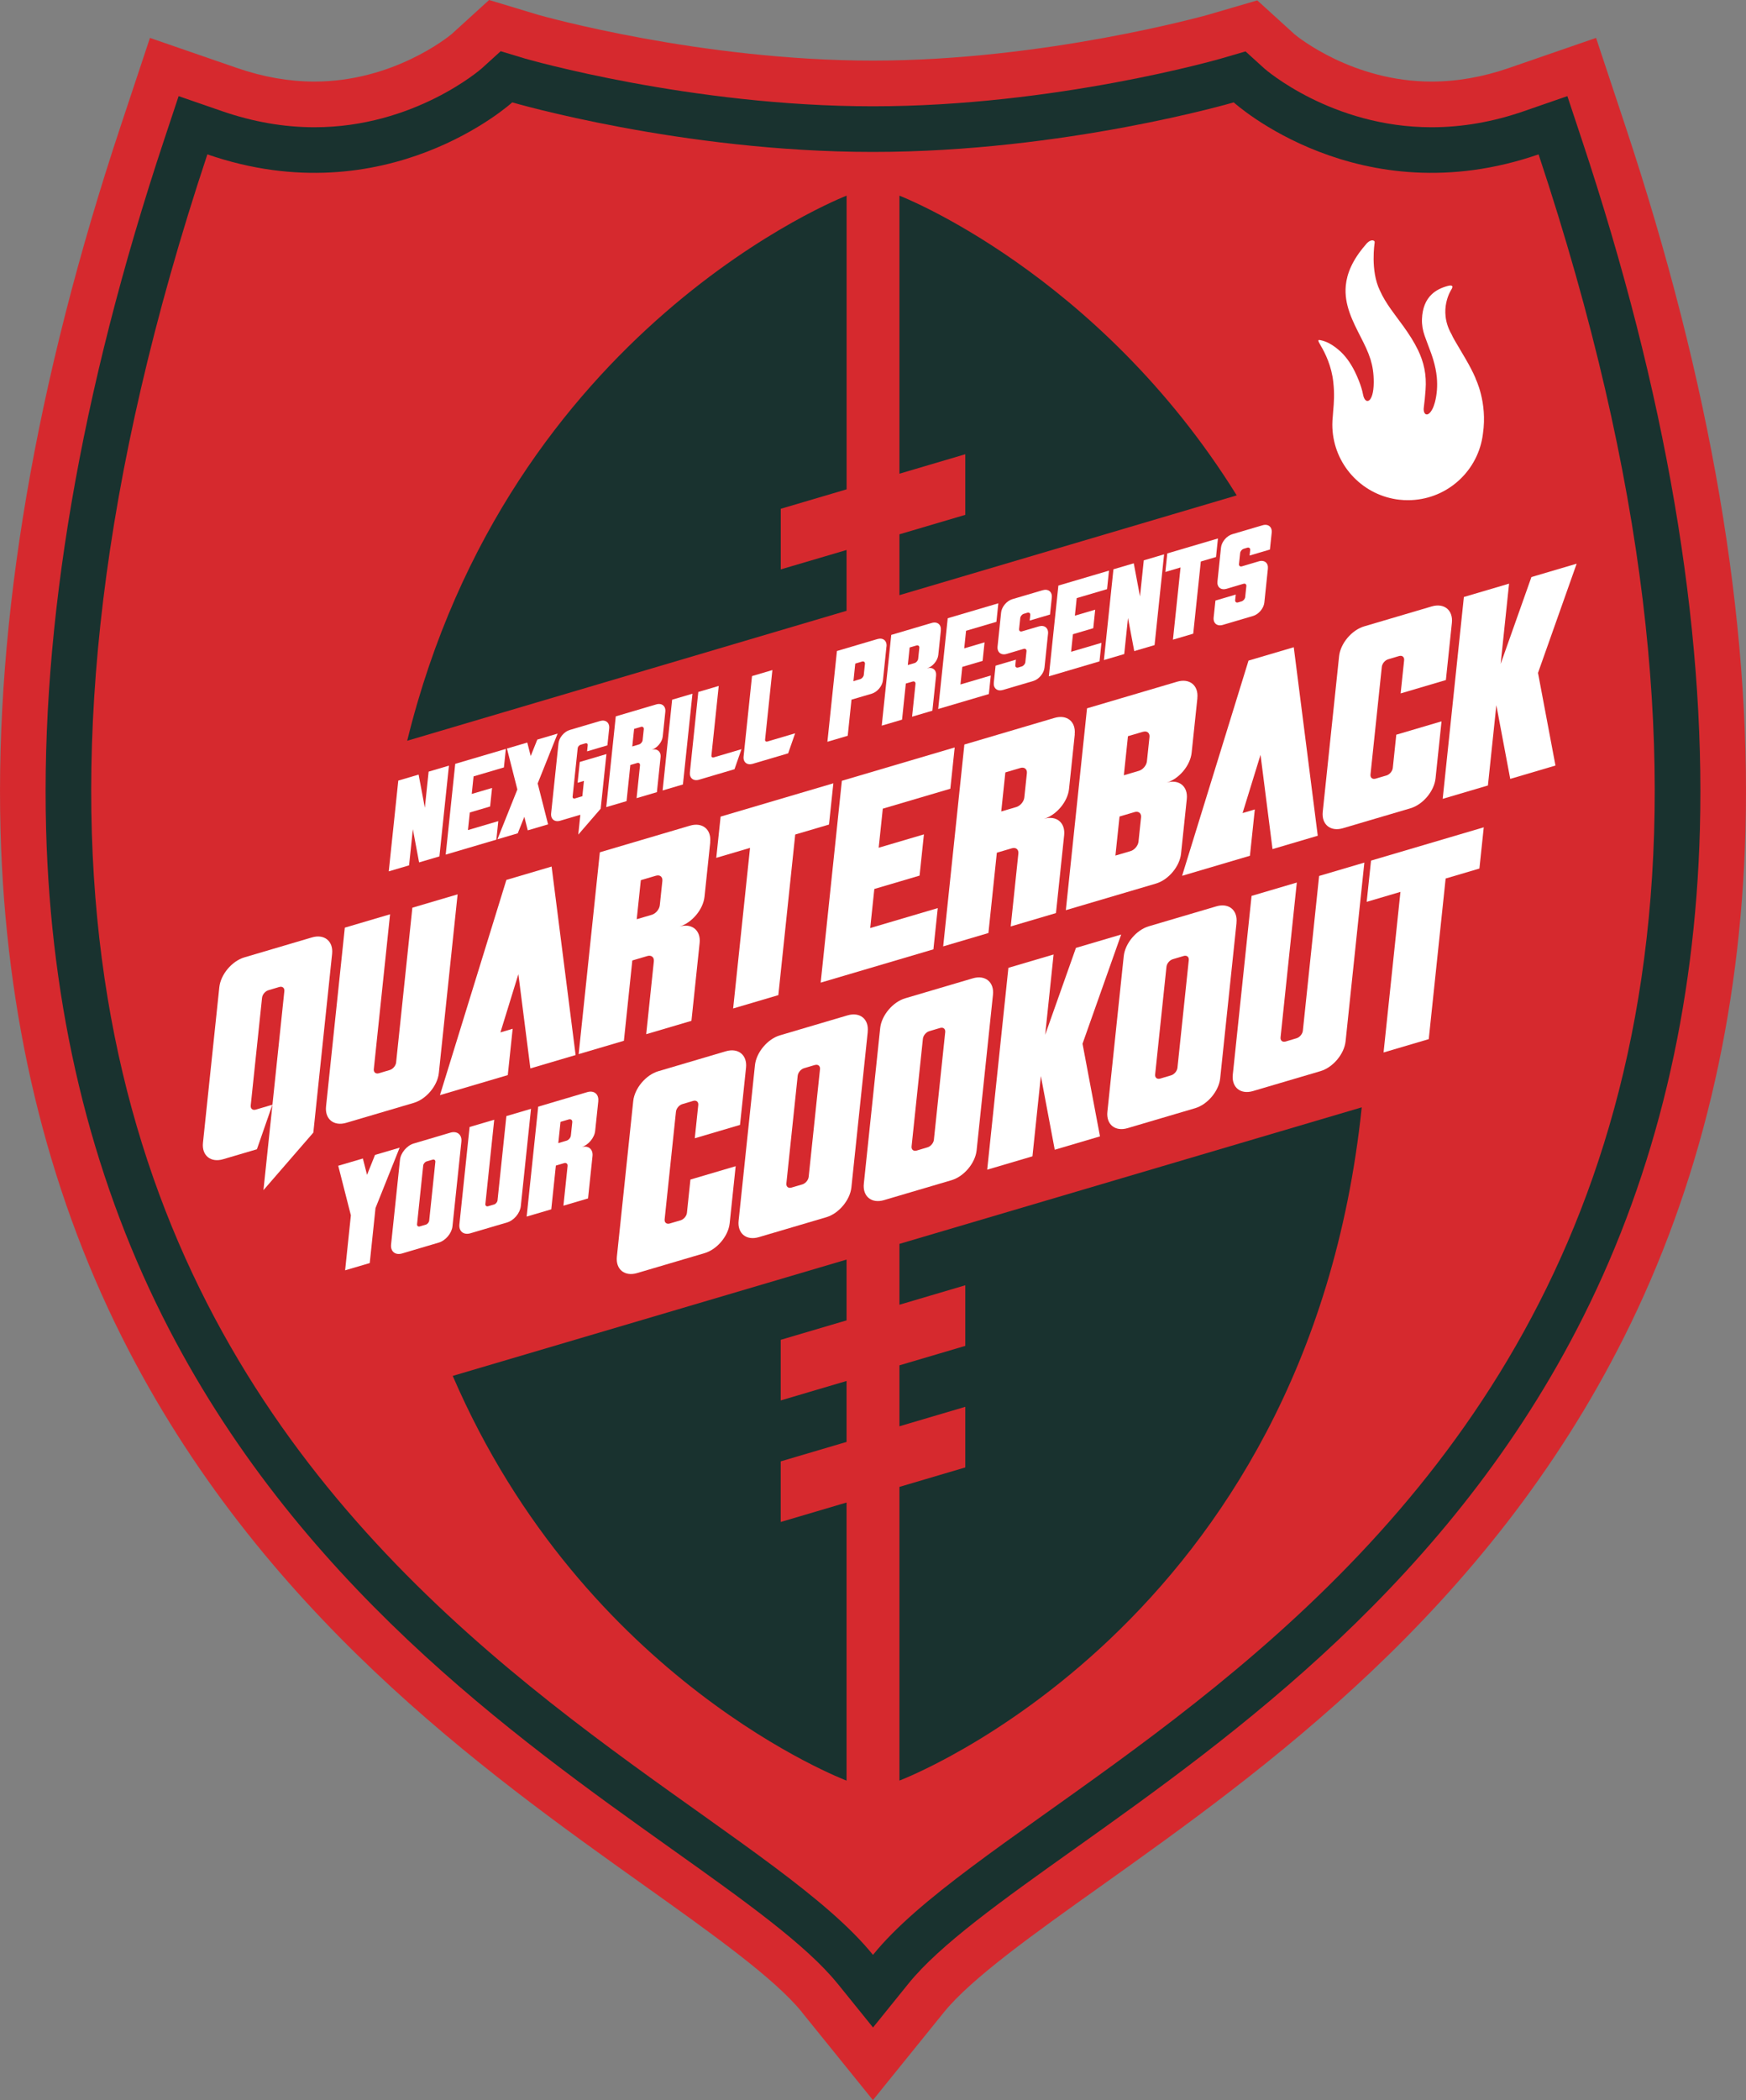
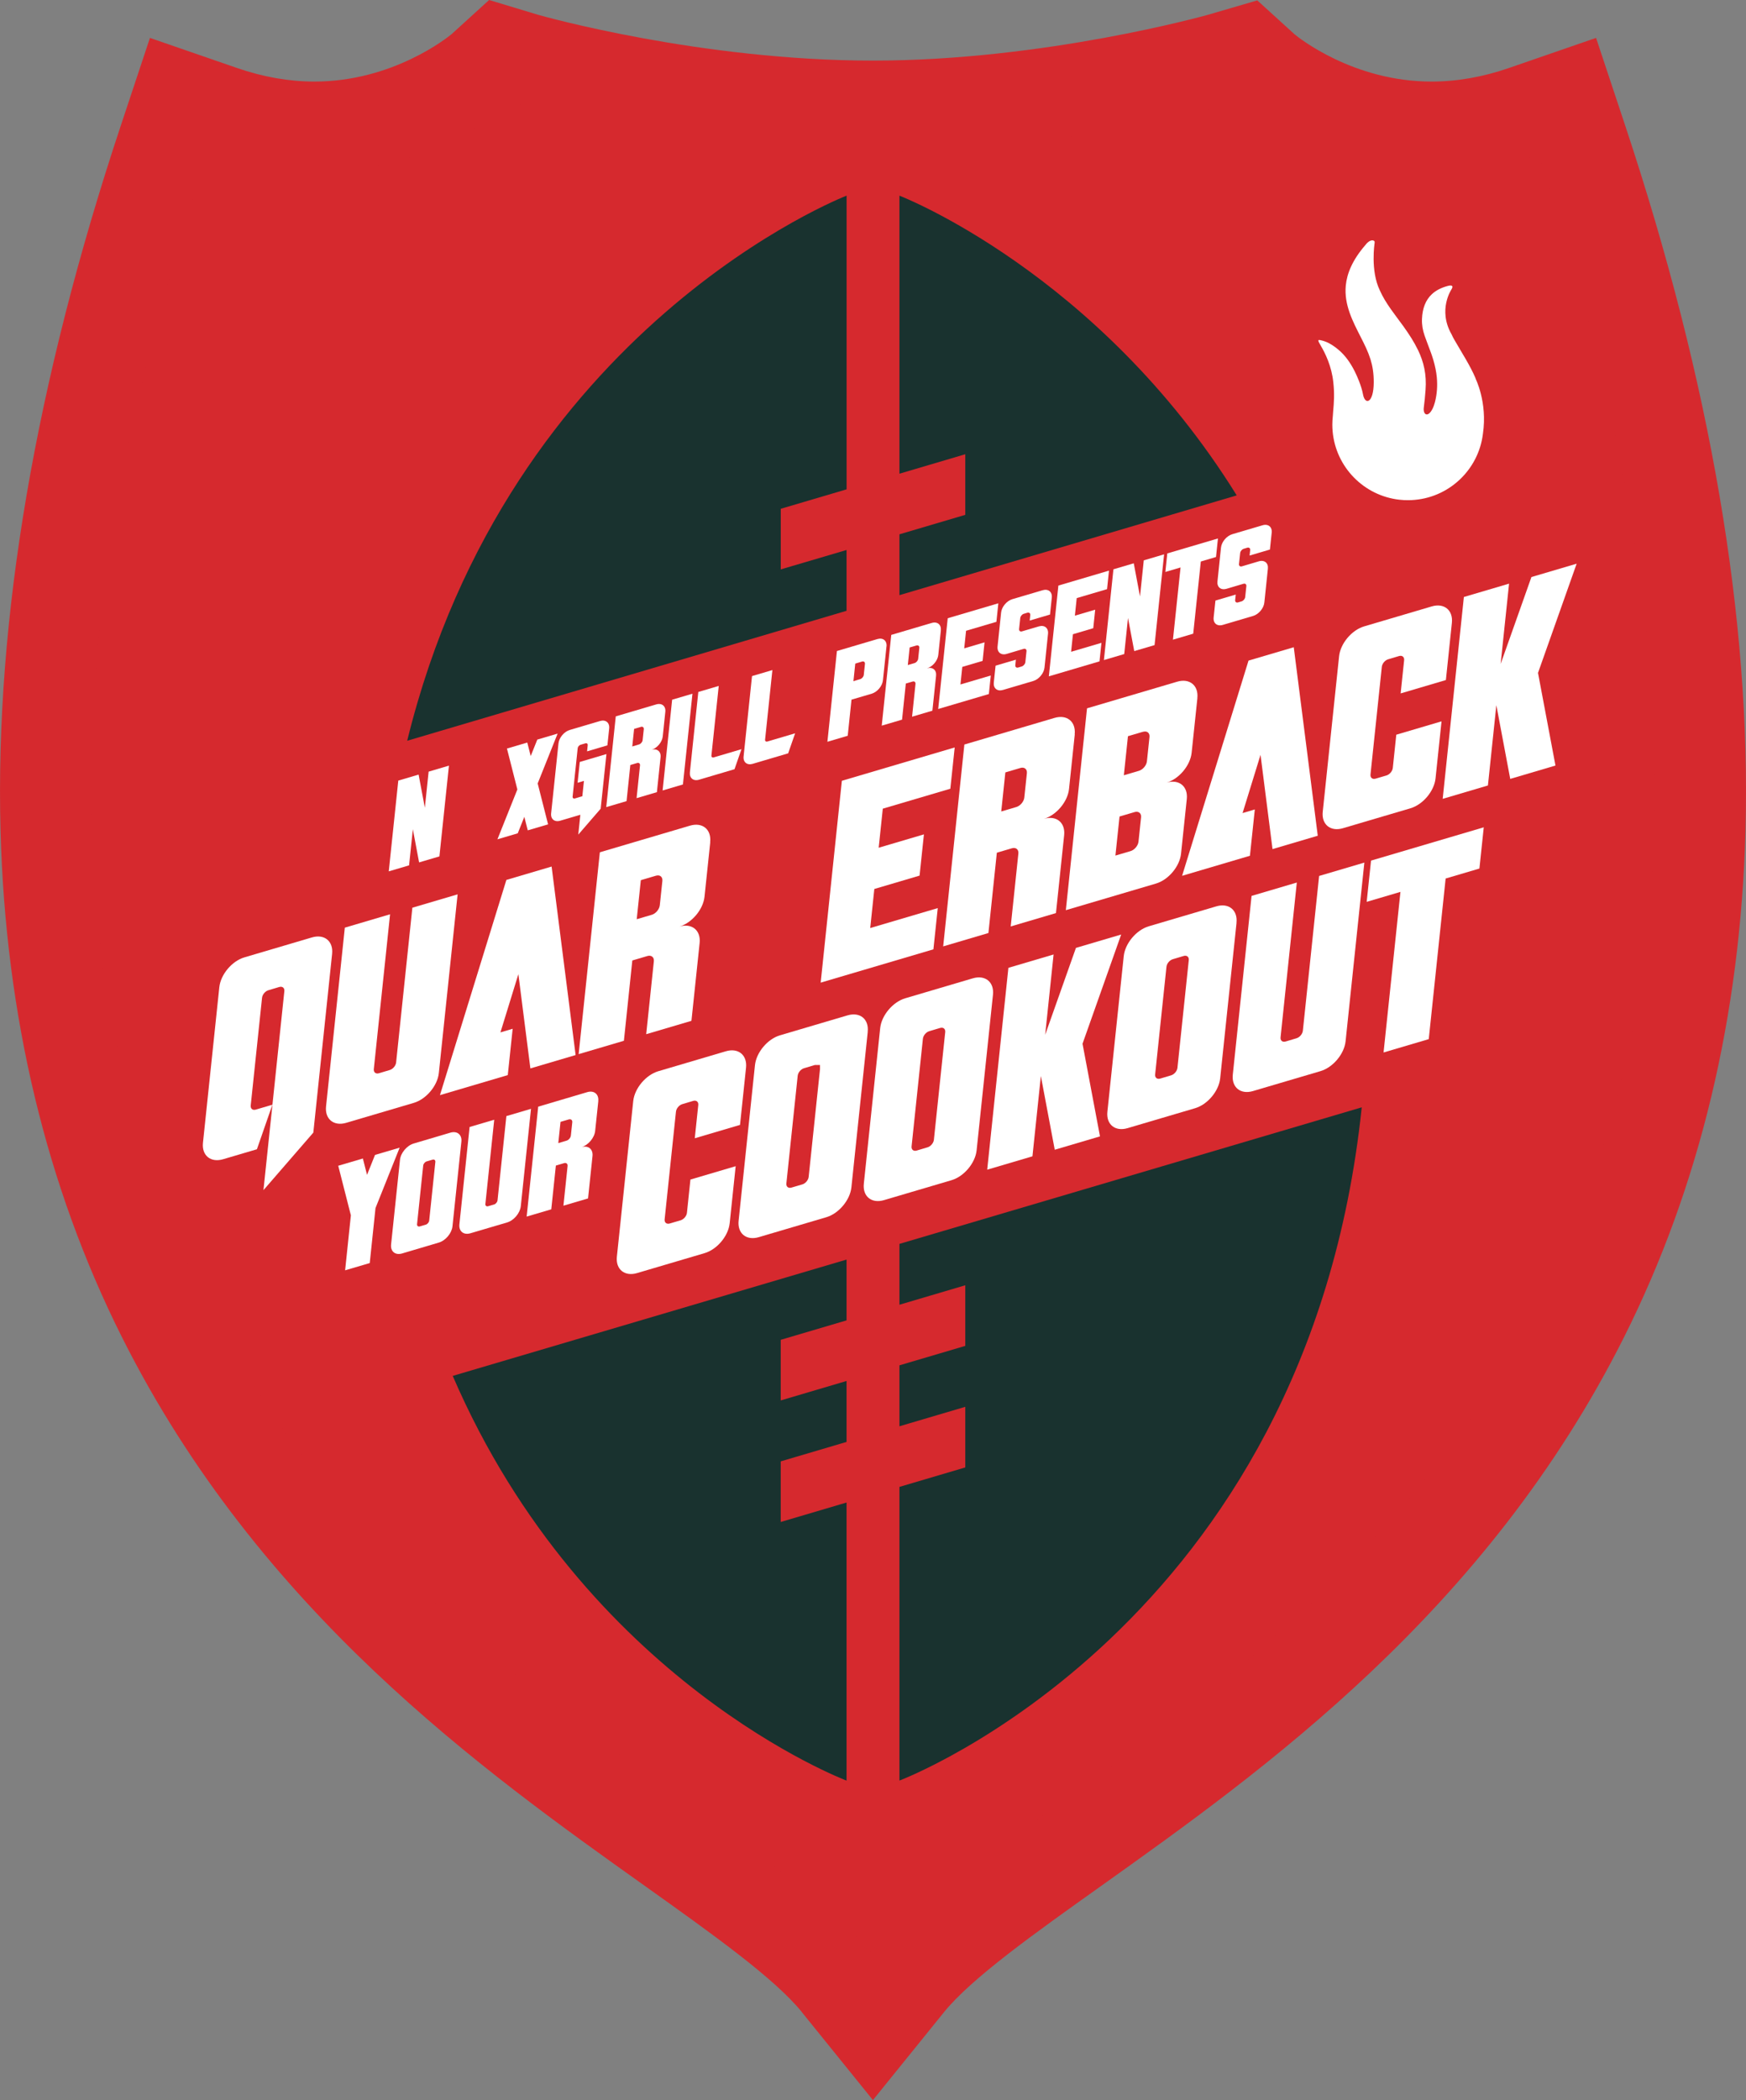
<svg xmlns="http://www.w3.org/2000/svg" width="326" height="392" viewBox="0 0 326 392" fill="none">
  <rect x="0" y="0" width="326" height="392" fill="#808080" stroke="none" />
  <g clip-path="url(#clip0_50_256)">
    <path d="M149.752 375.61C144.63 369.267 132.913 360.936 120.51 352.1C90.094 330.451 48.439 300.797 22.747 249.548C8.646 221.43 1.03 189.635 0.1 155.047C-0.957 115.752 6.595 71.47 22.557 23.438L27.996 7.075L44.293 12.704C49.126 14.375 53.986 15.225 58.719 15.225C73.354 15.225 83.589 6.975 84.312 6.379L91.322 0L100.446 2.756C101.521 3.063 130.917 11.312 163.005 11.312C195.093 11.312 225.301 2.828 225.59 2.747L234.751 0.072L241.716 6.406C242.447 7.011 252.673 15.225 267.281 15.225C272.024 15.225 276.875 14.375 281.708 12.704L298.005 7.075L303.443 23.438C319.406 71.47 326.958 115.743 325.901 155.047C324.97 189.626 317.355 221.43 303.244 249.557C277.552 300.797 235.898 330.451 205.481 352.109C193.078 360.936 181.361 369.276 176.239 375.61L162.987 392L149.734 375.61H149.752Z" fill="#D6292E" />
-     <path d="M156.374 370.252C150.52 363.005 138.903 354.738 125.451 345.161C95.766 324.027 55.106 295.087 30.362 245.735C16.821 218.729 9.503 188.144 8.609 154.821C7.579 116.511 14.987 73.214 30.633 26.13L33.352 17.944L41.501 20.763C47.237 22.742 53.028 23.754 58.71 23.754C77.383 23.754 89.813 12.884 89.94 12.776L93.481 9.559L98.034 10.933C98.332 11.023 128.965 19.842 162.995 19.842C197.026 19.842 227.659 11.023 227.966 10.933L232.555 9.596L236.096 12.812C236.187 12.893 248.617 23.754 267.29 23.754C272.981 23.754 278.772 22.751 284.499 20.763L292.648 17.944L295.367 26.13C311.013 73.214 318.421 116.511 317.391 154.821C316.497 188.144 309.179 218.738 295.638 245.735C270.894 295.087 230.243 324.027 200.549 345.161C187.097 354.738 175.48 363.005 169.626 370.252L163.005 378.447L156.383 370.252H156.374Z" fill="#19322F" />
    <path d="M287.272 28.814C253.748 40.406 230.351 19.11 230.351 19.11C230.351 19.11 198.76 28.362 162.995 28.362C127.231 28.362 95.64 19.11 95.64 19.11C95.64 19.11 72.252 40.406 38.718 28.814C-42.766 274.052 129.173 323.051 162.995 364.894C196.818 323.051 368.757 274.052 287.272 28.814Z" fill="#D6292E" />
    <path d="M167.937 232.191V243.54L180.232 239.907V251.22L167.937 254.852V266.227L180.232 262.595V273.908L167.937 277.54V332.357C167.937 332.357 244.091 303.715 254.254 206.693L167.937 232.182V232.191Z" fill="#19322F" />
    <path d="M158.063 246.458V235.11L84.529 256.822C109.2 313.998 158.063 332.366 158.063 332.366V280.458L145.768 284.09V272.778L158.063 269.146V257.77L145.768 261.403V250.09L158.063 246.458Z" fill="#19322F" />
    <path d="M62.008 178.051L58.502 211.41L49.189 222.153L50.869 206.196C51.61 199.131 52.35 192.074 53.091 185.008C53.154 184.403 52.73 184.06 52.143 184.231L50.11 184.837C49.523 185.008 48.99 185.641 48.927 186.246L46.813 206.341C46.749 206.946 47.174 207.29 47.761 207.118L50.86 206.205L47.969 214.518L41.663 216.379C39.342 217.066 37.644 215.684 37.897 213.307L40.95 184.268C41.203 181.891 43.308 179.388 45.629 178.702L58.24 174.979C60.562 174.293 62.26 175.675 62.008 178.051Z" fill="white" />
    <path d="M72.83 170.669L69.795 199.555C69.731 200.152 70.156 200.504 70.743 200.332L72.776 199.727C73.363 199.555 73.896 198.923 73.959 198.318L76.994 169.431L85.441 166.938L81.936 200.296C81.683 202.673 79.578 205.175 77.256 205.862L64.645 209.585C62.324 210.271 60.625 208.889 60.878 206.513L64.383 173.154L72.83 170.66V170.669Z" fill="white" />
    <path d="M102.993 161.751L107.474 196.935L99.028 199.429L96.787 181.837L93.436 192.707L95.721 192.029L94.809 200.676C90.59 201.923 86.362 203.17 82.144 204.416L94.547 164.245L102.993 161.751Z" fill="white" />
    <path d="M132.615 157.189C132.263 160.586 131.901 163.992 131.54 167.389C131.287 169.766 129.182 172.269 126.861 172.955C129.182 172.269 130.881 173.651 130.628 176.027L129.101 190.547L120.654 193.041L122.082 179.434C122.163 178.675 121.621 178.232 120.88 178.449L118.062 179.28C117.538 184.277 117.014 189.273 116.49 194.27L108.043 196.763C109.362 184.204 110.681 171.645 112 159.086C117.61 157.432 123.22 155.77 128.83 154.116C131.152 153.43 132.85 154.812 132.597 157.189H132.615ZM122.47 163.459L119.652 164.29L118.884 171.582L121.702 170.751C122.443 170.534 123.112 169.73 123.193 168.971L123.672 164.435C123.753 163.676 123.211 163.233 122.47 163.459Z" fill="white" />
-     <path d="M136.888 188.243L140.041 158.264L133.735 160.125L134.548 152.427L155.597 146.211L154.784 153.909L148.478 155.77L145.325 185.749L136.879 188.243H136.888Z" fill="white" />
    <path d="M178.253 139.524L177.44 147.223L164.829 150.945L164.061 158.237L172.508 155.743L171.695 163.441L163.248 165.935L162.481 173.226L175.092 169.504L174.279 177.202L153.23 183.418L157.187 145.741L178.235 139.524H178.253Z" fill="white" />
    <path d="M200.675 137.076C200.314 140.473 199.961 143.879 199.6 147.277C199.347 149.653 197.242 152.156 194.921 152.843C197.242 152.156 198.941 153.538 198.688 155.915L197.161 170.434L188.714 172.928L190.142 159.321C190.223 158.562 189.681 158.119 188.94 158.336L186.122 159.167C185.598 164.164 185.074 169.16 184.55 174.157L176.103 176.651C177.422 164.092 178.741 151.532 180.06 138.973C185.67 137.32 191.28 135.657 196.89 134.004C199.212 133.317 200.91 134.699 200.657 137.076H200.675ZM190.53 143.346L187.712 144.178L186.944 151.469L189.762 150.638C190.503 150.421 191.172 149.617 191.253 148.867L191.732 144.331C191.813 143.572 191.271 143.129 190.53 143.346Z" fill="white" />
    <path d="M223.567 130.317C223.205 133.715 222.853 137.112 222.492 140.518C222.239 142.895 220.143 145.397 217.821 146.084C220.143 145.397 221.841 146.78 221.588 149.156C221.227 152.553 220.875 155.96 220.513 159.357C220.26 161.733 218.164 164.236 215.834 164.923C210.224 166.576 204.614 168.239 199.004 169.892C200.323 157.333 201.642 144.774 202.961 132.215C208.571 130.561 214.181 128.899 219.791 127.245C222.112 126.559 223.811 127.941 223.558 130.317H223.567ZM211.85 151.578L209.031 152.409L208.263 159.7L211.082 158.869C211.823 158.652 212.491 157.857 212.573 157.098L213.051 152.562C213.133 151.803 212.591 151.361 211.85 151.578ZM213.422 136.588L210.603 137.419L209.835 144.711L212.654 143.879C213.395 143.663 214.063 142.858 214.144 142.108L214.623 137.573C214.705 136.814 214.163 136.371 213.422 136.597V136.588Z" fill="white" />
    <path d="M241.562 120.812L246.043 155.996L237.596 158.49L235.356 140.898L232.004 151.767L234.29 151.09L233.377 159.736C229.158 160.983 224.931 162.23 220.712 163.477L233.115 123.306L241.562 120.812Z" fill="white" />
    <path d="M268.031 145.307C267.778 147.683 265.673 150.186 263.351 150.873L250.74 154.595C248.418 155.282 246.72 153.9 246.973 151.523L250.026 122.484C250.279 120.107 252.384 117.605 254.706 116.918L267.317 113.195C269.639 112.509 271.337 113.891 271.084 116.267L269.964 126.938L261.517 129.432L262.168 123.234C262.231 122.637 261.806 122.285 261.219 122.457L259.187 123.062C258.599 123.234 258.066 123.866 258.003 124.471L255.889 144.566C255.826 145.162 256.251 145.515 256.838 145.343L258.87 144.747C259.458 144.575 259.991 143.943 260.054 143.337L260.704 137.139L269.151 134.645L268.031 145.316V145.307Z" fill="white" />
    <path d="M281.762 108.94L280.19 123.929L285.935 107.711L294.382 105.217L287.164 125.601L290.425 142.895L281.979 145.388L279.386 131.627L277.814 146.617L269.368 149.111L273.324 111.433L281.771 108.94H281.762Z" fill="white" />
    <path d="M136.238 228.342C135.985 230.718 133.889 233.221 131.558 233.908L118.947 237.631C116.625 238.317 114.927 236.935 115.18 234.558L118.233 205.519C118.486 203.142 120.591 200.64 122.913 199.953L135.524 196.23C137.846 195.544 139.544 196.926 139.291 199.302L138.171 209.973L129.724 212.467L130.375 206.269C130.438 205.663 130.013 205.32 129.426 205.492L127.394 206.097C126.806 206.269 126.273 206.901 126.21 207.507L124.096 227.601C124.033 228.198 124.458 228.55 125.045 228.378L127.077 227.782C127.665 227.61 128.198 226.978 128.261 226.372L128.911 220.174L137.358 217.68L136.238 228.351V228.342Z" fill="white" />
-     <path d="M162.02 192.598C160.999 202.275 159.987 211.952 158.966 221.638C158.714 224.014 156.609 226.517 154.287 227.204L141.676 230.926C139.354 231.613 137.656 230.231 137.909 227.854L140.962 198.815C141.215 196.438 143.311 193.935 145.633 193.249L158.244 189.526C160.565 188.839 162.264 190.222 162.011 192.598H162.02ZM152.155 198.787L150.122 199.393C149.535 199.564 149.002 200.197 148.939 200.802L146.825 220.897C146.762 221.502 147.186 221.846 147.774 221.674L149.806 221.078C150.393 220.906 150.926 220.274 150.99 219.668C151.694 212.973 152.399 206.269 153.104 199.574C153.167 198.968 152.742 198.625 152.155 198.796V198.787Z" fill="white" />
+     <path d="M162.02 192.598C160.999 202.275 159.987 211.952 158.966 221.638C158.714 224.014 156.609 226.517 154.287 227.204L141.676 230.926C139.354 231.613 137.656 230.231 137.909 227.854L140.962 198.815C141.215 196.438 143.311 193.935 145.633 193.249L158.244 189.526C160.565 188.839 162.264 190.222 162.011 192.598H162.02ZM152.155 198.787L150.122 199.393C149.535 199.564 149.002 200.197 148.939 200.802L146.825 220.897C146.762 221.502 147.186 221.846 147.774 221.674L149.806 221.078C150.393 220.906 150.926 220.274 150.99 219.668C151.694 212.973 152.399 206.269 153.104 199.574V198.787Z" fill="white" />
    <path d="M185.399 185.686C184.378 195.363 183.367 205.04 182.346 214.726C182.093 217.102 179.988 219.605 177.666 220.292L165.055 224.014C162.733 224.701 161.035 223.318 161.288 220.942L164.341 191.902C164.594 189.526 166.699 187.023 169.021 186.337L181.632 182.614C183.954 181.927 185.652 183.31 185.399 185.686ZM175.534 191.875L173.502 192.481C172.914 192.652 172.382 193.285 172.318 193.89L170.204 213.985C170.141 214.59 170.566 214.934 171.153 214.762L173.186 214.157C173.773 213.985 174.306 213.352 174.369 212.747C175.074 206.052 175.778 199.357 176.483 192.652C176.546 192.047 176.121 191.704 175.534 191.875Z" fill="white" />
    <path d="M196.718 178.16L195.147 193.149L200.892 176.931L209.338 174.437L202.121 194.821L205.382 212.115L196.935 214.608L194.343 200.847L192.771 215.837L184.324 218.331L188.281 180.653L196.727 178.16H196.718Z" fill="white" />
    <path d="M230.875 172.25C229.854 181.927 228.842 191.604 227.821 201.29C227.569 203.667 225.464 206.169 223.142 206.856L210.531 210.579C208.209 211.265 206.511 209.883 206.764 207.507L209.817 178.467C210.07 176.091 212.166 173.588 214.488 172.901L227.099 169.178C229.42 168.492 231.119 169.874 230.866 172.25H230.875ZM221.01 178.44L218.977 179.045C218.39 179.217 217.857 179.849 217.794 180.455L215.68 200.549C215.617 201.155 216.042 201.498 216.629 201.326L218.661 200.721C219.248 200.549 219.781 199.917 219.845 199.311C220.549 192.616 221.254 185.912 221.959 179.217C222.022 178.611 221.597 178.268 221.01 178.44Z" fill="white" />
    <path d="M242.131 164.742L239.096 193.628C239.032 194.234 239.457 194.577 240.044 194.405L242.077 193.8C242.664 193.628 243.197 192.996 243.26 192.39L246.295 163.504L254.742 161.01L251.237 194.369C250.984 196.745 248.879 199.248 246.557 199.935L233.946 203.657C231.625 204.344 229.926 202.962 230.179 200.585L233.684 167.227L242.131 164.733V164.742Z" fill="white" />
    <path d="M258.328 196.456L261.481 166.477L255.176 168.338L255.989 160.64L277.037 154.424L276.224 162.122L269.919 163.983L266.766 193.963L258.319 196.456H258.328Z" fill="white" />
    <path d="M63.155 217.599L67.753 216.244L68.53 219.298L70.02 215.575L74.619 214.22L70.111 225.496L69.036 235.76L64.438 237.115L65.513 226.851L63.155 217.608V217.599Z" fill="white" />
    <path d="M86.146 213.09C85.594 218.358 85.034 223.635 84.483 228.902C84.348 230.194 83.201 231.559 81.936 231.938L75.07 233.971C73.805 234.342 72.884 233.592 73.02 232.3L74.682 216.488C74.817 215.196 75.965 213.831 77.229 213.452L84.095 211.419C85.36 211.048 86.281 211.798 86.146 213.09ZM80.77 216.461L79.659 216.786C79.343 216.885 79.054 217.229 79.018 217.554L77.871 228.496C77.835 228.821 78.069 229.011 78.386 228.92L79.497 228.595C79.813 228.505 80.102 228.152 80.138 227.827C80.518 224.177 80.906 220.536 81.285 216.885C81.322 216.56 81.087 216.37 80.77 216.461Z" fill="white" />
    <path d="M92.279 208.997L90.626 224.728C90.59 225.053 90.825 225.243 91.141 225.153L92.252 224.827C92.569 224.737 92.858 224.385 92.894 224.059L94.547 208.329L99.145 206.973L97.239 225.144C97.103 226.436 95.956 227.8 94.692 228.18L87.826 230.203C86.561 230.574 85.64 229.824 85.775 228.532L87.681 210.362L92.279 209.006V208.997Z" fill="white" />
    <path d="M111.711 205.537C111.521 207.389 111.323 209.241 111.124 211.094C110.988 212.386 109.841 213.75 108.576 214.12C109.841 213.75 110.762 214.5 110.627 215.792L109.796 223.698L105.198 225.053L105.975 217.644C106.02 217.229 105.722 216.994 105.324 217.111L103.788 217.563C103.499 220.283 103.219 223.002 102.93 225.731L98.332 227.086C99.055 220.246 99.769 213.407 100.491 206.567C103.545 205.663 106.598 204.76 109.651 203.856C110.916 203.486 111.838 204.236 111.702 205.528L111.711 205.537ZM106.191 208.952L104.656 209.404L104.24 213.371L105.776 212.919C106.182 212.801 106.544 212.368 106.589 211.952L106.851 209.485C106.896 209.07 106.598 208.835 106.2 208.952H106.191Z" fill="white" />
    <path d="M275.52 70.639C274.499 68.235 273.044 66.022 271.554 63.437C271.364 63.103 271.183 62.769 271.03 62.416C268.392 57.808 271.03 53.977 271.03 53.977C271.436 53.273 270.994 53.191 270.289 53.381C269.088 53.706 268.112 54.203 267.362 54.899C266.197 55.983 265.582 57.519 265.501 59.552C265.456 60.618 265.655 61.684 265.989 62.642C266.395 63.808 266.802 64.802 267.154 65.787C267.163 65.814 267.172 65.85 267.19 65.877C267.335 66.293 267.48 66.717 267.606 67.142C267.931 68.235 268.175 69.365 268.274 70.467C268.41 71.985 268.32 73.521 267.922 75.066C267.805 75.509 267.642 75.969 267.461 76.322C266.594 78.029 265.655 77.406 265.844 76.042C265.971 75.138 266.088 73.891 266.17 72.771C266.386 69.907 265.835 67.576 264.76 65.335C264.751 65.308 264.733 65.281 264.715 65.254C264.02 63.817 263.107 62.407 262.041 60.916C260.551 58.838 258.708 56.661 257.615 54.167C255.844 50.49 256.657 45.367 256.657 45.367C256.666 45.186 256.711 44.987 256.422 44.897C255.772 44.68 255.085 45.529 254.887 45.791C252.511 48.556 251.49 51.041 251.273 53.318C250.939 56.878 252.565 59.968 254.083 62.95C254.805 64.368 255.429 65.624 255.862 66.997C255.862 67.025 255.88 67.052 255.889 67.07C256.278 68.326 256.504 69.69 256.495 71.388C256.476 75.274 254.877 75.689 254.489 73.611C254.344 72.816 254.055 71.94 253.739 71.118C253.495 70.503 253.233 69.898 252.944 69.319C252.935 69.292 252.917 69.274 252.908 69.247C252.122 67.693 251.138 66.302 249.864 65.245C249.132 64.639 248.337 64.079 247.398 63.736C247.154 63.645 246.91 63.573 246.648 63.519C246.07 63.392 245.925 63.392 246.612 64.54C247.425 65.904 248.644 68.38 248.942 71.343C249.186 73.458 249.069 75.156 248.915 76.81C248.888 77.108 248.87 77.397 248.852 77.695C248.798 78.201 248.762 78.725 248.762 79.249C248.762 86.098 253.631 91.799 260.09 93.091C260.108 93.091 260.126 93.091 260.144 93.101C260.325 93.137 260.505 93.173 260.695 93.2C260.903 93.236 261.102 93.263 261.31 93.281C261.319 93.281 261.337 93.281 261.346 93.281C261.599 93.308 261.842 93.326 262.095 93.344C262.095 93.344 262.104 93.344 262.113 93.344C262.366 93.353 262.619 93.363 262.881 93.363C266.377 93.363 269.575 92.089 272.033 89.983C272.186 89.848 272.34 89.712 272.493 89.577C272.502 89.568 272.52 89.55 272.529 89.541C274.869 87.345 276.459 84.363 276.875 81.011C276.875 80.984 276.875 80.966 276.884 80.939C277.751 75.066 275.483 70.621 275.483 70.621L275.52 70.639Z" fill="white" />
    <path d="M158.063 114.017V102.66L149.951 105.054L145.777 106.283V94.971L158.072 91.339V36.521C158.072 36.521 95.071 60.79 76.028 138.268L158.072 114.008L158.063 114.017Z" fill="#19322F" />
    <path d="M167.937 99.742V111.09L230.911 92.468C205.038 50.806 167.937 36.521 167.937 36.521V88.42L180.232 84.788V96.1L167.937 99.733V99.742Z" fill="#19322F" />
    <path d="M78.16 144.593L79.325 150.773L80.03 144.033L83.824 142.913L82.044 159.854L78.25 160.974L77.085 154.785L76.38 161.525L72.586 162.646L74.366 145.705L78.16 144.584V144.593Z" fill="white" />
-     <path d="M94.448 139.786L94.086 143.247L88.422 144.918L88.079 148.198L91.873 147.078L91.512 150.538L87.717 151.659L87.374 154.939L93.038 153.267L92.677 156.728L83.219 159.52L84.998 142.578L94.457 139.786H94.448Z" fill="white" />
    <path d="M94.655 139.723L98.45 138.603L99.091 141.124L100.32 138.052L104.114 136.931L100.392 146.238L102.334 153.873L98.54 154.993L97.898 152.472L96.67 155.544L92.876 156.664L96.598 147.358L94.655 139.723Z" fill="white" />
    <path d="M109.028 145.759C108.631 145.876 108.233 145.994 107.845 146.111L108.251 142.226C109.913 141.738 111.576 141.241 113.229 140.753L112.154 150.954L107.971 155.788L108.36 152.084L104.592 153.195C103.545 153.502 102.786 152.879 102.903 151.812L104.276 138.756C104.385 137.69 105.333 136.561 106.381 136.254L112.045 134.582C113.093 134.275 113.852 134.898 113.744 135.964L113.409 139.127L109.615 140.247L109.733 139.1C109.76 138.829 109.57 138.675 109.308 138.747L108.396 139.018C108.134 139.1 107.89 139.38 107.863 139.651L106.914 148.686C106.887 148.957 107.077 149.111 107.339 149.039L108.73 148.623C108.766 148.262 108.992 146.138 109.028 145.768V145.759Z" fill="white" />
    <path d="M124.223 132.865C124.06 134.392 123.898 135.919 123.744 137.455C123.636 138.521 122.687 139.651 121.639 139.958C122.687 139.651 123.446 140.274 123.337 141.34L122.651 147.864L118.857 148.984L119.498 142.867C119.534 142.524 119.29 142.325 118.956 142.425L117.691 142.795C117.456 145.045 117.222 147.286 116.987 149.536L113.193 150.656C113.789 145.009 114.376 139.362 114.972 133.715C117.493 132.974 120.013 132.224 122.533 131.483C123.572 131.176 124.34 131.799 124.223 132.865ZM119.661 135.684L118.396 136.055L118.053 139.335L119.317 138.955C119.652 138.856 119.95 138.494 119.986 138.16L120.203 136.118C120.239 135.775 119.995 135.576 119.661 135.675V135.684Z" fill="white" />
    <path d="M129.291 129.486L127.511 146.427L123.717 147.548L125.497 130.606L129.291 129.486Z" fill="white" />
    <path d="M134.196 128.04L132.832 141.024C132.805 141.295 132.994 141.449 133.256 141.377L138.442 139.841L137.141 143.581L130.51 145.542C129.462 145.849 128.703 145.226 128.812 144.16L130.384 129.161L134.178 128.04H134.196Z" fill="white" />
    <path d="M144.214 125.077L142.85 138.061C142.823 138.332 143.013 138.485 143.275 138.413L148.46 136.877L147.159 140.618L140.529 142.578C139.49 142.886 138.722 142.262 138.839 141.196L140.411 126.197L144.205 125.077H144.214Z" fill="white" />
    <path d="M165.516 120.668C165.353 122.194 165.01 125.456 164.856 126.983C164.748 128.049 163.799 129.179 162.752 129.486L158.985 130.597C158.686 133.416 158.578 134.51 158.28 137.338L154.486 138.458C155.082 132.811 155.669 127.164 156.265 121.517C158.786 120.776 161.306 120.026 163.827 119.285C164.875 118.978 165.633 119.601 165.525 120.668H165.516ZM160.954 123.487L159.689 123.866L159.346 127.146L160.611 126.766C160.945 126.667 161.243 126.306 161.279 125.971L161.496 123.929C161.532 123.586 161.288 123.387 160.954 123.487Z" fill="white" />
    <path d="M175.67 117.668C175.507 119.195 175.345 120.722 175.191 122.249C175.083 123.315 174.134 124.444 173.086 124.752C174.134 124.444 174.893 125.068 174.775 126.134L174.089 132.657L170.295 133.778L170.936 127.661C170.972 127.318 170.728 127.119 170.394 127.218L169.129 127.589C168.895 129.838 168.66 132.079 168.425 134.329L164.631 135.449C165.227 129.802 165.814 124.155 166.41 118.508C168.931 117.767 171.451 117.017 173.971 116.276C175.019 115.969 175.778 116.593 175.661 117.659L175.67 117.668ZM171.108 120.487L169.843 120.857L169.5 124.137L170.765 123.767C171.099 123.667 171.397 123.306 171.433 122.972L171.65 120.93C171.686 120.586 171.442 120.387 171.108 120.487Z" fill="white" />
    <path d="M186.402 112.608L186.041 116.069L180.376 117.74L180.033 121.02L183.827 119.899L183.466 123.36L179.672 124.48L179.328 127.76L184.993 126.089L184.631 129.549L175.173 132.341L176.953 115.4L186.411 112.608H186.402Z" fill="white" />
    <path d="M186.917 114.343C187.025 113.277 187.974 112.147 189.022 111.84L194.686 110.168C195.734 109.861 196.493 110.485 196.384 111.551C196.276 112.608 196.167 113.656 196.05 114.713L192.256 115.834L192.364 114.813C192.4 114.469 192.156 114.28 191.822 114.37L191.163 114.569C190.828 114.668 190.53 115.02 190.494 115.364L190.277 117.406C190.241 117.749 190.485 117.948 190.819 117.848L193.981 116.918C195.029 116.611 195.788 117.234 195.679 118.3C195.454 120.405 195.237 122.511 195.02 124.616C194.912 125.682 193.963 126.812 192.915 127.119L187.251 128.79C186.203 129.098 185.444 128.474 185.553 127.408C185.661 126.36 185.779 125.303 185.887 124.255L189.681 123.134L189.573 124.155C189.537 124.499 189.78 124.697 190.115 124.598L190.774 124.399C191.108 124.3 191.407 123.938 191.443 123.604L191.659 121.562C191.696 121.219 191.452 121.02 191.117 121.119L187.956 122.059C186.908 122.366 186.149 121.743 186.257 120.677C186.483 118.571 186.7 116.466 186.917 114.361V114.343Z" fill="white" />
    <path d="M207.062 106.509L206.701 109.97L201.036 111.641L200.693 114.921L204.487 113.801L204.126 117.261L200.332 118.382L199.989 121.661L205.653 119.99L205.291 123.45L195.833 126.242L197.613 109.301L207.071 106.509H207.062Z" fill="white" />
    <path d="M211.687 105.145L212.853 111.334L213.557 104.594L217.351 103.473L215.572 120.415L211.778 121.535L210.612 115.346L209.908 122.086L206.113 123.206L207.893 106.265L211.687 105.145Z" fill="white" />
    <path d="M219.005 119.394L220.423 105.922L217.586 106.762L217.948 103.302L227.406 100.51L227.045 103.97L224.208 104.81L222.79 118.282L218.996 119.403L219.005 119.394Z" fill="white" />
    <path d="M227.975 102.217C228.083 101.151 229.032 100.022 230.08 99.715L235.744 98.043C236.792 97.736 237.551 98.359 237.442 99.425C237.334 100.482 237.226 101.531 237.108 102.579L233.314 103.699L233.422 102.678C233.459 102.335 233.215 102.136 232.88 102.235L232.221 102.434C231.887 102.533 231.589 102.886 231.552 103.229L231.336 105.271C231.299 105.615 231.543 105.813 231.878 105.714L235.039 104.774C236.087 104.467 236.846 105.091 236.729 106.157C236.512 108.262 236.286 110.367 236.069 112.472C235.961 113.539 235.012 114.668 233.964 114.975L228.3 116.647C227.252 116.954 226.494 116.331 226.602 115.264C226.71 114.216 226.828 113.159 226.936 112.102L230.73 110.982L230.622 112.003C230.586 112.346 230.83 112.545 231.164 112.445L231.823 112.247C232.158 112.147 232.456 111.786 232.492 111.451L232.709 109.409C232.745 109.066 232.501 108.867 232.167 108.967L229.005 109.906C227.957 110.214 227.198 109.59 227.316 108.524C227.541 106.419 227.758 104.313 227.975 102.208V102.217Z" fill="white" />
  </g>
  <defs>
    <clipPath id="clip0_50_256">
      <rect width="326" height="392" fill="white" />
    </clipPath>
  </defs>
</svg>